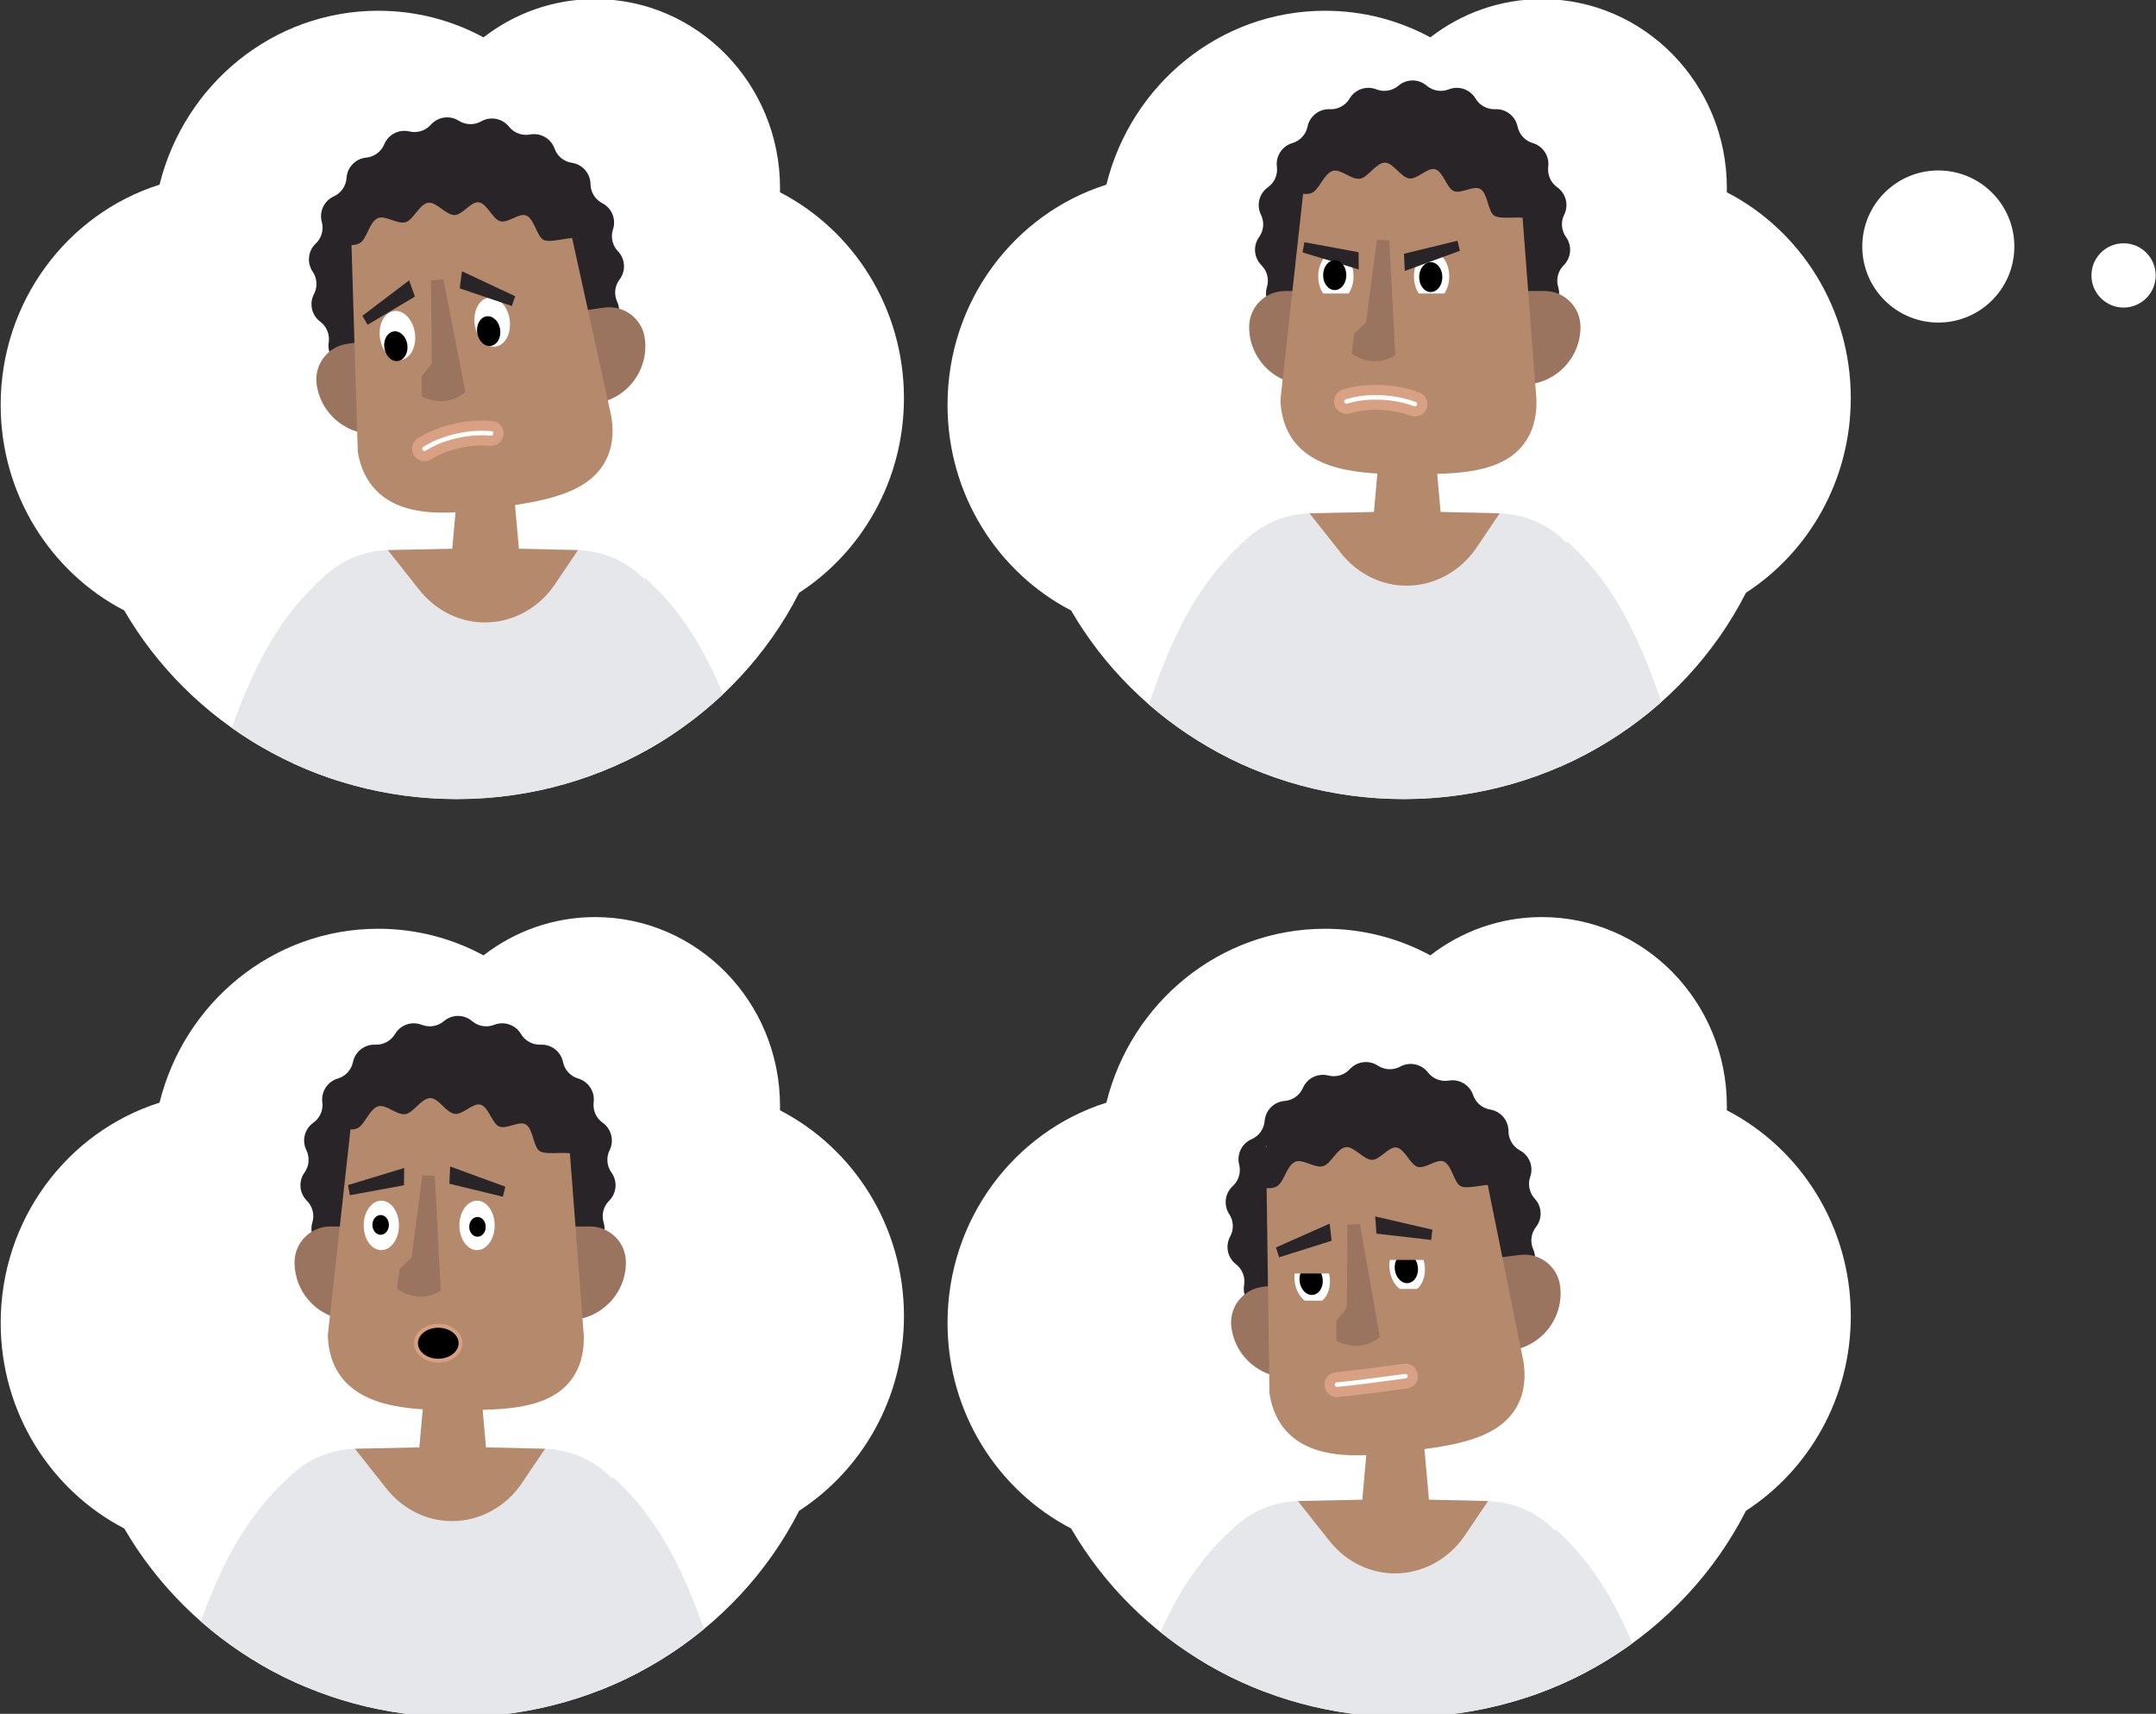
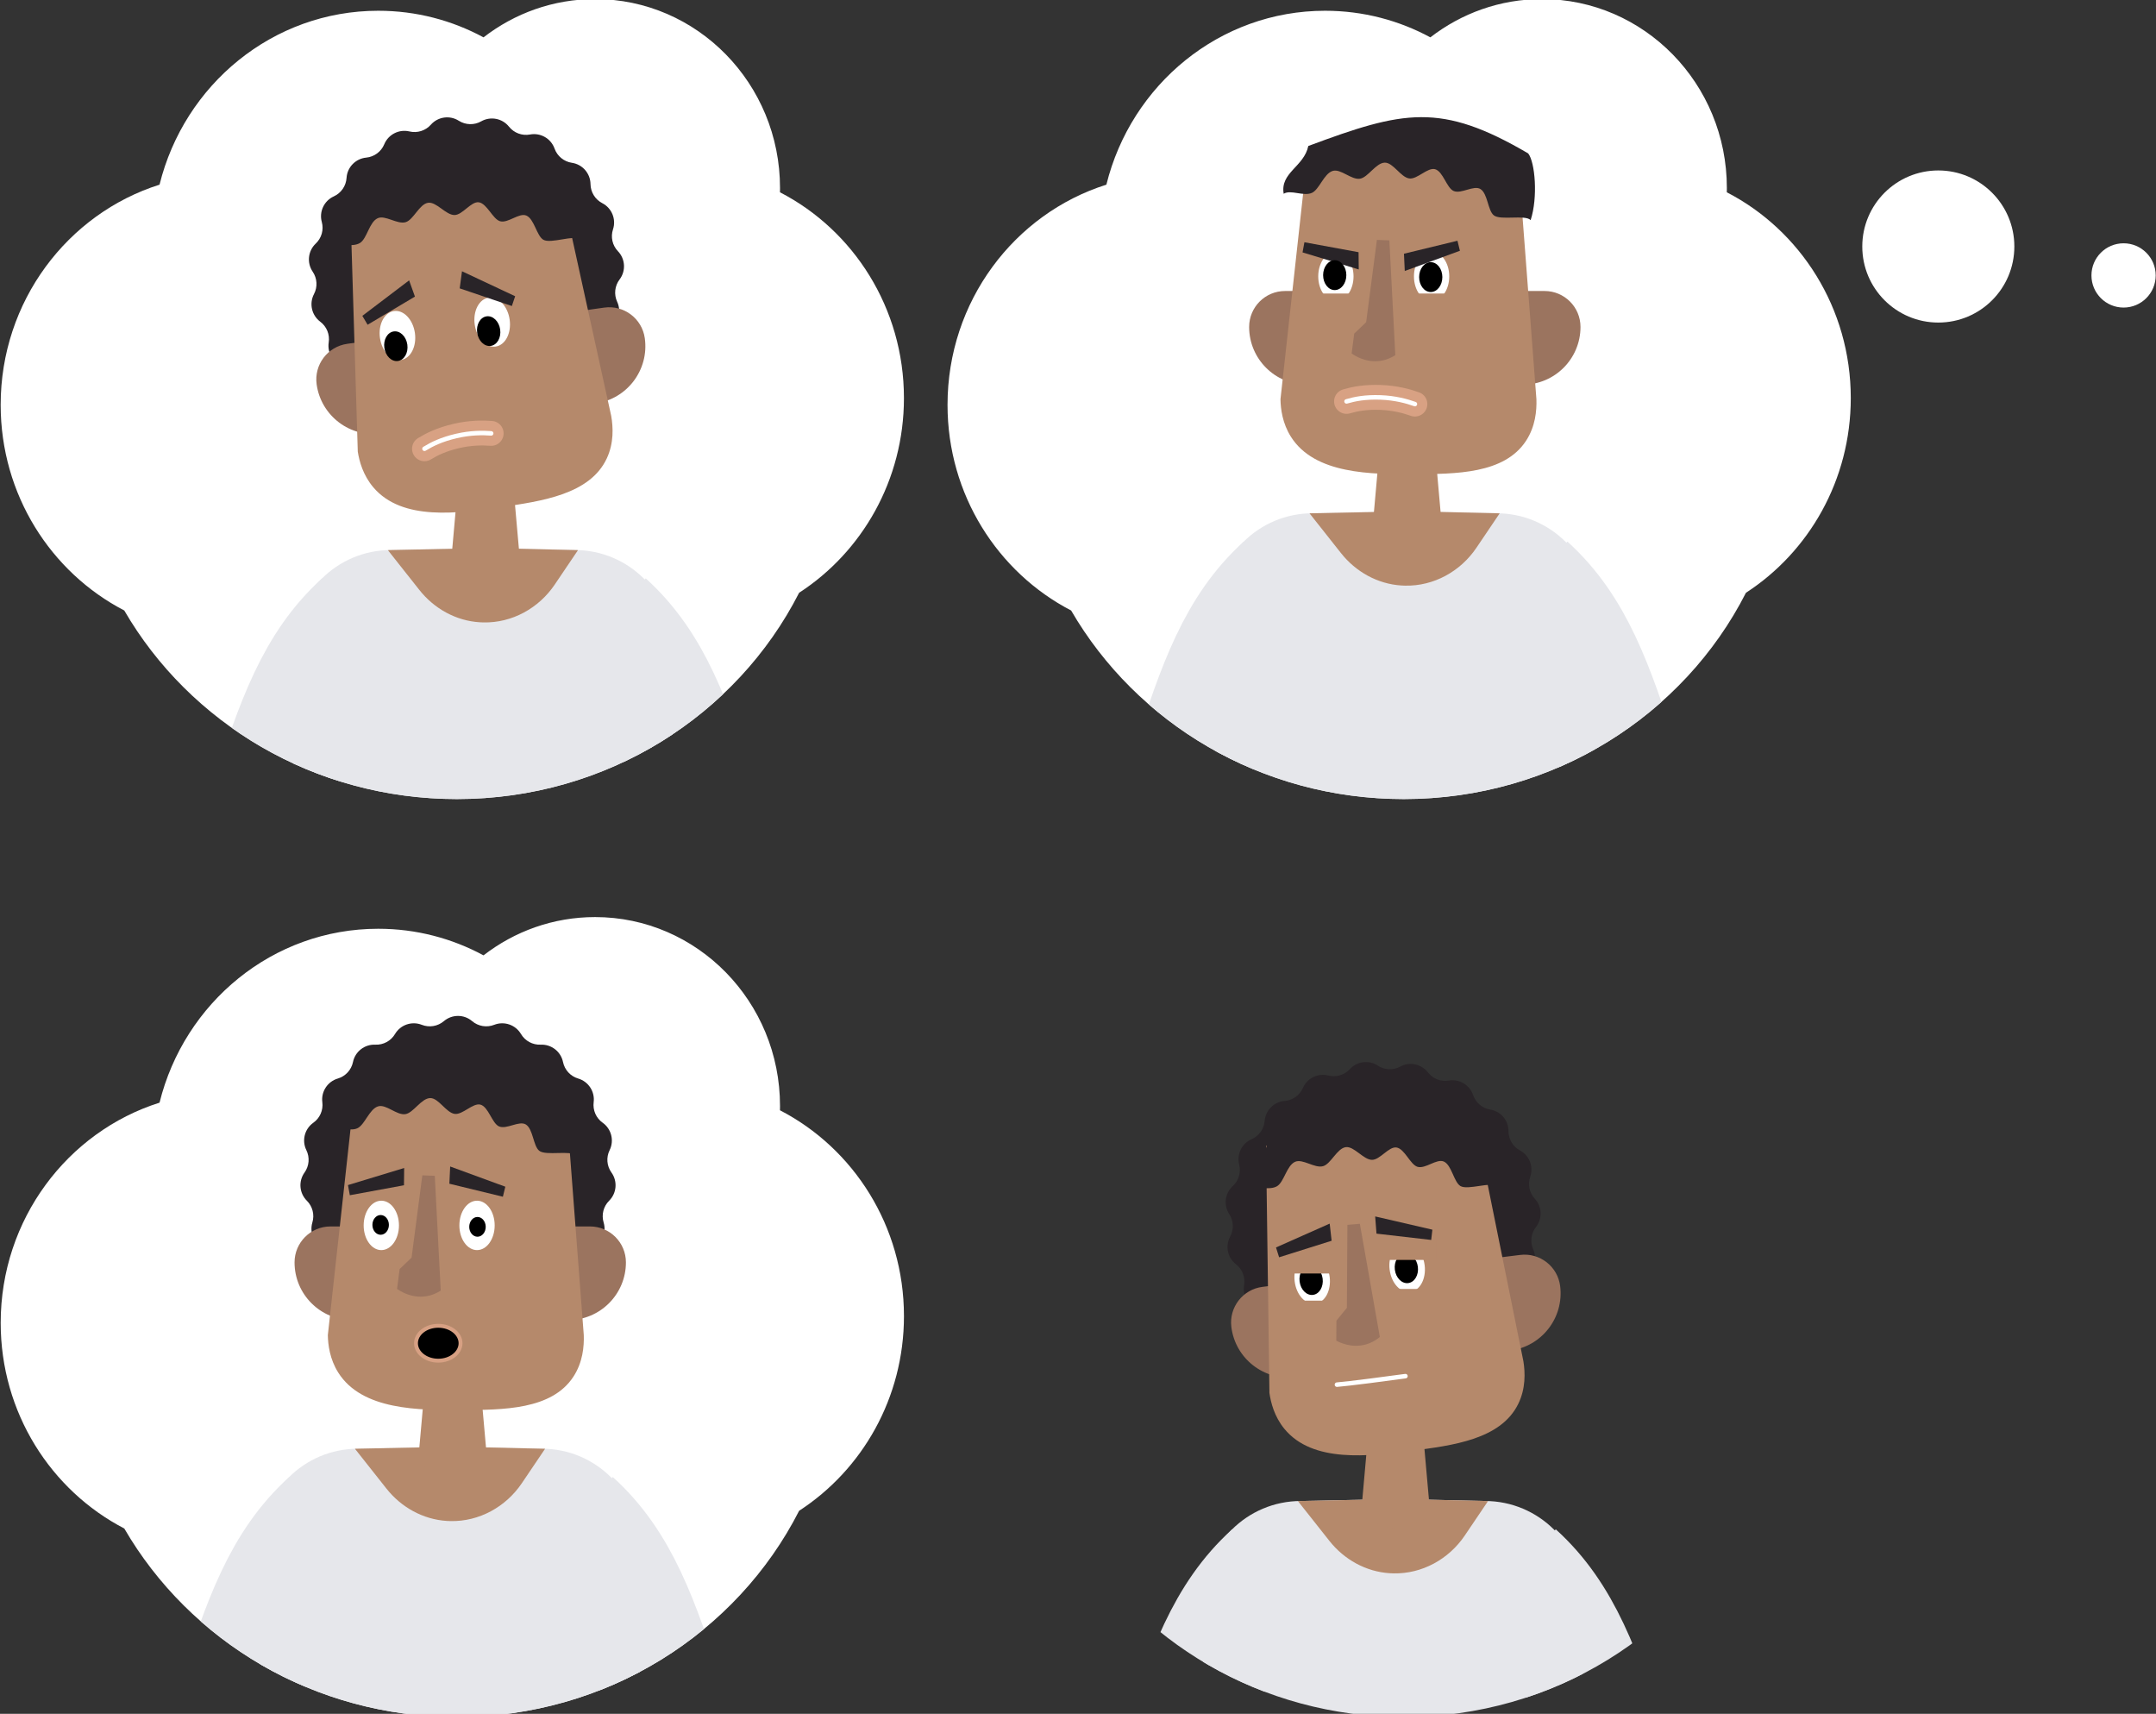
<svg xmlns="http://www.w3.org/2000/svg" xmlns:xlink="http://www.w3.org/1999/xlink" version="1.1" x="0px" y="0px" viewBox="0 0 1006.66 800" style="enable-background:new 0 0 1006.66 800;" xml:space="preserve">
  <rect x="0" y="0" width="1006.66" height="800" fill="#333333" stroke="none" />
  <style type="text/css">
	.st0{display:none;}
	.st1{display:inline;fill:#FFFF00;stroke:#000000;stroke-miterlimit:10;}
	.st2{fill:#FFFFFF;}
	.st3{fill:#292428;}
	.st4{fill:#9B745F;}
	.st5{fill:#B5896B;}
	.st6{fill:none;stroke:#D8A183;stroke-width:12.855;stroke-linecap:round;stroke-linejoin:round;stroke-miterlimit:10;}
	.st7{fill:none;stroke:#FFFFFF;stroke-width:2.336;stroke-linecap:round;stroke-linejoin:round;stroke-miterlimit:10;}
	.st8{fill:#E6E7EB;}
	.st9{fill:none;stroke:#E6E7EB;stroke-width:61.384;stroke-miterlimit:10;}
	.st10{clip-path:url(#SVGID_00000022523613525687130520000002099132448669055376_);}
	.st11{fill:none;stroke:#D8A183;stroke-width:11.622;stroke-linecap:round;stroke-linejoin:round;stroke-miterlimit:10;}
	.st12{fill:none;stroke:#FFFFFF;stroke-width:2.112;stroke-linecap:round;stroke-linejoin:round;stroke-miterlimit:10;}
	.st13{fill:none;stroke:#E6E7EB;stroke-width:55.495;stroke-miterlimit:10;}
	.st14{clip-path:url(#SVGID_00000139259275605913540060000018046253910411456444_);}
	.st15{clip-path:url(#SVGID_00000040565663651915024120000013505969345442765208_);}
	.st16{stroke:#D7A083;stroke-width:1.808;stroke-miterlimit:10;}
	.st17{clip-path:url(#SVGID_00000116219415305405272510000008410263118868823185_);}
</style>
  <g id="Layer_1" class="st0">
    <rect x="-237.98" y="-152.93" class="st1" width="1549" height="1159" />
  </g>
  <g id="Layer_2">
    <path class="st2" d="M364.18,518.28c0.01-0.66,0.02-1.33,0.02-2c0-48.71-38.66-88.19-86.34-88.19c-19.57,0-37.62,6.66-52.1,17.87   c-14.67-7.92-31.4-12.42-49.15-12.42c-49.25,0-90.6,34.53-102.12,81.18c-42.96,13.57-74.17,54.46-74.17,102.8   c0,41.91,23.47,78.22,57.71,95.98c30.49,52.53,88.6,88.02,155.3,88.02c70.13,0,130.78-39.25,159.79-96.29   c29.42-19.08,48.95-52.65,48.95-90.89C422.06,572.37,398.52,536.01,364.18,518.28z" />
-     <path class="st2" d="M806.27,518.28c0.01-0.66,0.02-1.33,0.02-2c0-48.71-38.66-88.19-86.34-88.19c-19.57,0-37.62,6.66-52.1,17.87   c-14.67-7.92-31.4-12.42-49.15-12.42c-49.25,0-90.6,34.53-102.12,81.18c-42.96,13.57-74.17,54.46-74.17,102.8   c0,41.91,23.47,78.22,57.71,95.98c30.49,52.53,88.6,88.02,155.3,88.02c70.13,0,130.78-39.25,159.79-96.29   c29.42-19.08,48.95-52.65,48.95-90.89C864.15,572.37,840.61,536.01,806.27,518.28z" />
    <path class="st2" d="M806.27,89.76c0.01-0.66,0.02-1.33,0.02-2c0-48.71-38.66-88.19-86.34-88.19c-19.57,0-37.62,6.66-52.1,17.87   c-14.67-7.93-31.4-12.42-49.15-12.42c-49.25,0-90.6,34.53-102.12,81.18c-42.96,13.57-74.17,54.46-74.17,102.8   c0,41.91,23.47,78.22,57.71,95.98C530.6,337.5,588.72,373,655.41,373c70.13,0,130.78-39.25,159.79-96.29   c29.42-19.08,48.95-52.65,48.95-90.89C864.15,143.85,840.61,107.48,806.27,89.76z" />
    <path class="st2" d="M364.18,89.76c0.01-0.66,0.02-1.33,0.02-2c0-48.71-38.66-88.19-86.34-88.19c-19.57,0-37.62,6.66-52.1,17.87   c-14.67-7.93-31.4-12.42-49.15-12.42c-49.25,0-90.6,34.53-102.12,81.18C31.53,99.77,0.31,140.66,0.31,188.99   c0,41.91,23.47,78.22,57.71,95.98C88.51,337.5,146.63,373,213.32,373c70.13,0,130.78-39.25,159.79-96.29   c29.42-19.08,48.95-52.65,48.95-90.89C422.06,143.85,398.52,107.48,364.18,89.76z" />
    <g>
      <defs>
        <path id="SVGID_1_" d="M364.18,89.76c0.01-0.66,0.02-1.33,0.02-2c0-48.71-38.66-88.19-86.34-88.19     c-19.57,0-37.62,6.66-52.1,17.87c-14.67-7.93-31.4-12.42-49.15-12.42c-49.25,0-90.6,34.53-102.12,81.18     C31.53,99.77,0.31,140.66,0.31,188.99c0,41.91,23.47,78.22,57.71,95.98C88.51,337.5,146.63,373,213.32,373     c70.13,0,130.78-39.25,159.79-96.29c29.42-19.08,48.95-52.65,48.95-90.89C422.06,143.85,398.52,107.48,364.18,89.76z" />
      </defs>
      <clipPath id="SVGID_00000183227828444128877930000011400526012629801113_">
        <use xlink:href="#SVGID_1_" style="overflow:visible;" />
      </clipPath>
      <g style="clip-path:url(#SVGID_00000183227828444128877930000011400526012629801113_);">
        <path class="st3" d="M201.17,58.21L201.17,58.21c-2.49,2.81-6.33,4.02-9.99,3.15l0,0c-4.86-1.16-9.85,1.37-11.77,5.99l0,0     c-1.44,3.47-4.68,5.86-8.42,6.22l0,0c-4.97,0.48-8.87,4.5-9.18,9.48v0c-0.24,3.75-2.53,7.06-5.95,8.62l0,0     c-4.55,2.07-6.93,7.13-5.61,11.95l0,0c0.99,3.63-0.09,7.5-2.83,10.08l0,0c-3.63,3.43-4.23,8.99-1.42,13.13v0     c2.12,3.11,2.35,7.13,0.6,10.45l0,0c-2.32,4.43-1.08,9.88,2.92,12.88h0c3.01,2.25,4.53,5.98,3.96,9.69v0     c-0.76,4.94,2.18,9.7,6.94,11.23l0,0c3.58,1.15,6.23,4.18,6.9,7.88v0c0.89,4.92,5.21,8.46,10.21,8.37h0     c3.76-0.07,7.25,1.93,9.08,5.22l0,0c2.44,4.36,7.68,6.31,12.37,4.6h0c3.53-1.29,7.48-0.52,10.28,1.98v0     c3.72,3.34,9.31,3.48,13.2,0.33l0,0c2.92-2.36,6.91-2.93,10.37-1.46h0c4.6,1.95,9.94,0.26,12.59-3.97l0,0     c2-3.18,5.58-5.01,9.33-4.75h0c4.99,0.35,9.49-2.98,10.62-7.84l0,0c0.85-3.66,3.65-6.55,7.28-7.52l0,0     c4.83-1.29,8.01-5.9,7.5-10.87v0c-0.38-3.74,1.33-7.38,4.45-9.48l0,0c4.15-2.79,5.66-8.17,3.56-12.71v0     c-1.57-3.41-1.14-7.42,1.13-10.41v0c3.02-3.98,2.7-9.57-0.76-13.18v0c-2.6-2.72-3.49-6.64-2.31-10.21l0,0     c1.56-4.75-0.56-9.93-5-12.22l0,0c-3.34-1.73-5.45-5.15-5.5-8.91v0c-0.07-5-3.75-9.21-8.69-9.94h0c-3.72-0.55-6.83-3.1-8.1-6.64     v0c-1.68-4.71-6.54-7.49-11.45-6.57l0,0c-3.69,0.69-7.47-0.71-9.82-3.65l0,0c-3.12-3.9-8.61-4.96-12.96-2.5l0,0     c-3.27,1.85-7.3,1.75-10.47-0.26l0,0C210.02,53.69,204.48,54.47,201.17,58.21z" />
        <path class="st4" d="M272.11,189.15l6.03-0.85c14.73-2.08,24.99-15.71,22.92-30.44v0c-1.29-9.18-9.78-15.56-18.96-14.27     l-16.1,2.27L272.11,189.15z" />
        <path class="st4" d="M184.32,201.53l-6.03,0.85c-14.73,2.08-28.36-8.18-30.44-22.92l0,0c-1.29-9.18,5.1-17.66,14.27-18.96     l16.1-2.27L184.32,201.53z" />
        <path id="XMLID_00000067936035210828939080000018171518325479021964_" class="st5" d="M167.05,210.83     c0.71,4.47,2.44,10.96,7.25,16.64c13.47,15.91,39.8,12.11,59.2,9.31c19.69-2.84,41.92-6.04,49.78-22.72     c3.42-7.26,3.01-14.72,2.1-19.92c-8.22-37.43-16.44-74.87-24.67-112.3l-97.17,13.7L167.05,210.83z" />
-         <path class="st4" d="M207.04,130.31l-5.8,0.59l0.4,38.75l-4.78,6.05l0.1,9.35c1.47,0.77,7.18,3.51,13.83,1.53     c3-0.89,5.15-2.44,6.47-3.59C213.85,165.42,210.45,147.87,207.04,130.31z" />
        <ellipse transform="matrix(0.99 -0.14 0.14 0.99 -18.759 33.562)" class="st2" cx="229.8" cy="150.47" rx="8.24" ry="11.53" />
        <ellipse transform="matrix(0.99 -0.14 0.14 0.99 -20.064 27.444)" class="st2" cx="185.55" cy="156.71" rx="8.24" ry="11.53" />
        <polygon class="st3" points="171.64,151.59 193.74,138.45 191.02,130.87 169.18,147.44    " />
        <polygon class="st3" points="238.99,142.85 214.64,134.61 215.71,126.63 240.53,138.28    " />
        <ellipse transform="matrix(0.99 -0.14 0.14 0.99 -19.363 33.374)" cx="228.16" cy="154.68" rx="5.42" ry="6.97" />
        <ellipse transform="matrix(0.99 -0.14 0.14 0.99 -20.77 27.388)" cx="184.8" cy="161.71" rx="5.42" ry="6.97" />
        <g>
          <path class="st2" d="M229.33,202.3c-3.93-0.31-9.64-0.33-16.27,1.22c-6.99,1.63-11.41,3.84-14.86,5.96" />
          <path class="st11" d="M229.33,202.3c-3.93-0.31-9.64-0.33-16.27,1.22c-6.99,1.63-11.41,3.84-14.86,5.96" />
          <path class="st12" d="M229.33,202.3c-3.93-0.31-9.64-0.33-16.27,1.22c-6.99,1.63-11.41,3.84-14.86,5.96" />
        </g>
        <g>
          <path class="st3" d="M155.14,115.65c2.94-2.52,9.31,0.05,12.98-2.26c3.23-2.03,4.28-9.66,8.18-11.5      c3.54-1.67,9.17,2.98,13.11,1.82c3.65-1.08,6.36-8.42,10.46-9.05c3.86-0.59,8.29,5.72,12.32,5.72c3.76,0,7.73-6.44,11.35-5.95      c3.84,0.52,6.54,7.9,9.98,8.85c3.7,1.03,8.88-4.11,12.25-2.65c3.68,1.59,4.8,9.44,7.89,11.27c3.48,2.06,14.48-2.46,17.35-0.18      c1.97-11.01-1.72-27.12-5.49-30.68c-43.82-18.01-60.47-11.67-102.14,10.91C162.78,101.84,152.04,106.08,155.14,115.65z" />
        </g>
        <g>
          <path id="XMLID_00000028285471521487519010000007947908399901150126_" class="st8" d="M182.53,256.76l44.19-0.94l41.66,0.94      c25.25,0,45.71,20.47,45.71,45.71v125.21H136.82V302.48C136.82,277.23,157.29,256.76,182.53,256.76z" />
          <path class="st5" d="M195.8,275.38l-14.71-18.59l46.21-0.97l42.58,0.97l-10.87,16.09c-7.46,11.05-19.93,17.94-33.27,17.67      c-0.58-0.01-1.16-0.04-1.74-0.07C212.9,289.8,202.7,284.11,195.8,275.38z" />
          <path class="st5" d="M210.49,263.74l9.08,4.21c4.76,2.21,10.27,2.16,15-0.13l8.39-4.08l-4.62-51.94h-23.22L210.49,263.74z" />
          <path class="st13" d="M169.01,290.56c-21.67,19.62-31.13,46.4-43.35,84.77" />
          <path class="st13" d="M282.88,290.56c21.67,19.62,31.13,46.4,43.35,84.77" />
        </g>
      </g>
    </g>
    <g>
      <defs>
        <path id="SVGID_00000010300238027098304240000018087590938206974906_" d="M806.27,89.76c0.01-0.66,0.02-1.33,0.02-2     c0-48.71-38.66-88.19-86.34-88.19c-19.57,0-37.62,6.66-52.1,17.87c-14.67-7.93-31.4-12.42-49.15-12.42     c-49.25,0-90.6,34.53-102.12,81.18c-42.96,13.57-74.17,54.46-74.17,102.8c0,41.91,23.47,78.22,57.71,95.98     C530.6,337.5,588.72,373,655.41,373c70.13,0,130.78-39.25,159.79-96.29c29.42-19.08,48.95-52.65,48.95-90.89     C864.15,143.85,840.61,107.48,806.27,89.76z" />
      </defs>
      <clipPath id="SVGID_00000041269736844749436720000011384212211253914282_">
        <use xlink:href="#SVGID_00000010300238027098304240000018087590938206974906_" style="overflow:visible;" />
      </clipPath>
      <g style="clip-path:url(#SVGID_00000041269736844749436720000011384212211253914282_);">
-         <path class="st3" d="M652.96,39.99L652.96,39.99c-2.86,2.44-6.83,3.1-10.33,1.72l0,0c-4.65-1.83-9.94-0.01-12.49,4.29v0     c-1.91,3.23-5.46,5.15-9.21,4.98l0,0c-4.99-0.22-9.41,3.21-10.42,8.11v0c-0.76,3.68-3.49,6.64-7.09,7.7l0,0     c-4.79,1.41-7.85,6.1-7.22,11.05v0c0.48,3.73-1.14,7.41-4.21,9.59v0c-4.08,2.89-5.45,8.32-3.24,12.8v0     c1.66,3.37,1.33,7.38-0.86,10.44v0c-2.92,4.06-2.45,9.63,1.09,13.16v0c2.67,2.65,3.65,6.55,2.57,10.15v0     c-1.44,4.79,0.81,9.91,5.3,12.09v0c3.38,1.64,5.58,5.01,5.73,8.77v0c0.19,4.99,3.98,9.11,8.94,9.71l0,0     c3.73,0.45,6.91,2.93,8.26,6.43v0c1.8,4.66,6.72,7.32,11.61,6.28l0,0c3.68-0.78,7.48,0.53,9.9,3.4l0,0     c3.22,3.82,8.74,4.74,13.02,2.17h0c3.22-1.93,7.25-1.93,10.47,0l0,0c4.29,2.57,9.8,1.65,13.02-2.17v0     c2.42-2.88,6.23-4.18,9.9-3.4l0,0c4.89,1.04,9.81-1.62,11.61-6.28v0c1.36-3.51,4.53-5.98,8.26-6.43l0,0     c4.96-0.6,8.75-4.72,8.94-9.71v0c0.14-3.76,2.35-7.13,5.73-8.77v0c4.5-2.18,6.74-7.3,5.3-12.09v0c-1.08-3.6-0.09-7.5,2.57-10.15     v0c3.54-3.52,4.01-9.1,1.09-13.16l0,0c-2.19-3.05-2.53-7.06-0.86-10.44v0c2.21-4.48,0.83-9.91-3.24-12.8v0     c-3.07-2.17-4.68-5.86-4.21-9.59v0c0.63-4.96-2.43-9.64-7.22-11.05l0,0c-3.61-1.06-6.33-4.02-7.09-7.7v0     c-1.01-4.89-5.43-8.33-10.42-8.11l0,0c-3.75,0.17-7.3-1.75-9.21-4.98v0c-2.55-4.3-7.84-6.12-12.49-4.29v0     c-3.5,1.38-7.47,0.71-10.33-1.72v0C662.36,36.75,656.77,36.75,652.96,39.99z" />
        <path class="st4" d="M704.92,179.56h6.09c14.88,0,26.94-12.06,26.94-26.94v0c0-9.27-7.51-16.78-16.78-16.78h-16.26V179.56z" />
        <path class="st4" d="M616.27,179.56h-6.09c-14.88,0-26.94-12.06-26.94-26.94v0c0-9.27,7.51-16.78,16.78-16.78h16.26V179.56z" />
        <path id="XMLID_00000178901415567160184930000007763519787018409603_" class="st5" d="M597.87,186.36     c0.08,4.52,0.89,11.19,4.86,17.49c11.12,17.63,37.72,17.55,57.32,17.49c19.9-0.06,42.36-0.13,52.46-15.55     c4.4-6.71,5.04-14.15,4.86-19.43c-2.91-38.22-5.83-76.43-8.74-114.65H610.5L597.87,186.36z" />
        <path class="st4" d="M648.71,112.21l-5.82-0.23l-5.02,38.42l-5.57,5.32l-1.21,9.27c1.35,0.96,6.62,4.48,13.48,3.45     c3.09-0.47,5.44-1.7,6.91-2.65C650.55,147.93,649.63,130.07,648.71,112.21z" />
        <ellipse class="st2" cx="668.43" cy="129.02" rx="8.24" ry="11.53" />
        <ellipse class="st2" cx="623.74" cy="129.02" rx="8.24" ry="11.53" />
        <polygon class="st3" points="609.05,113.08 634.33,117.73 634.41,125.78 608.17,117.82    " />
        <polygon class="st3" points="680.51,112.38 655.53,118.44 655.9,126.49 681.65,117.06    " />
        <ellipse cx="668.03" cy="129.35" rx="5.42" ry="6.97" />
        <ellipse cx="623.2" cy="128.44" rx="5.42" ry="6.97" />
        <g>
          <path class="st2" d="M660.63,188.62c-3.71-1.34-9.22-2.85-16.02-3.1c-7.17-0.26-12.01,0.71-15.9,1.85" />
          <path class="st11" d="M660.63,188.62c-3.71-1.34-9.22-2.85-16.02-3.1c-7.17-0.26-12.01,0.71-15.9,1.85" />
          <path class="st12" d="M660.63,188.62c-3.71-1.34-9.22-2.85-16.02-3.1c-7.17-0.26-12.01,0.71-15.9,1.85" />
        </g>
        <g>
          <path class="st3" d="M599.37,90.45c3.27-2.08,9.21,1.35,13.17-0.42c3.48-1.56,5.59-8.97,9.7-10.24      c3.74-1.16,8.67,4.24,12.73,3.63c3.77-0.56,7.47-7.45,11.63-7.5c3.9-0.05,7.41,6.82,11.4,7.38c3.72,0.52,8.55-5.29,12.07-4.31      c3.73,1.05,5.38,8.74,8.65,10.16c3.52,1.53,9.36-2.83,12.5-0.91c3.42,2.09,3.44,10.02,6.24,12.26      c3.15,2.53,14.68-0.42,17.21,2.25c3.48-10.63,2.08-27.09-1.15-31.14c-40.88-23.96-58.25-20-102.66-3.46      C608.86,77.84,597.63,80.53,599.37,90.45z" />
        </g>
        <g>
          <path id="XMLID_00000002381969681820052520000000022473994997470911_" class="st8" d="M612.87,239.59l44.19-0.94l41.66,0.94      c25.25,0,45.71,20.47,45.71,45.71v125.21H567.16V285.3C567.16,260.05,587.62,239.59,612.87,239.59z" />
          <path class="st5" d="M626.14,258.21l-14.71-18.59l46.21-0.97l42.58,0.97l-10.87,16.09c-7.46,11.05-19.93,17.94-33.27,17.67      c-0.58-0.01-1.16-0.04-1.74-0.07C643.24,272.62,633.04,266.93,626.14,258.21z" />
          <path class="st5" d="M640.83,246.56l9.08,4.21c4.76,2.21,10.27,2.16,15-0.13l8.39-4.08l-4.62-51.94h-23.22L640.83,246.56z" />
          <path class="st13" d="M599.35,273.38c-21.67,19.63-31.13,46.4-43.35,84.77" />
          <path class="st13" d="M713.22,273.38c21.67,19.63,31.13,46.4,43.35,84.77" />
        </g>
        <rect x="612.82" y="137.01" class="st5" width="19.89" height="15.37" />
        <rect x="659.83" y="137.01" class="st5" width="19.89" height="15.37" />
      </g>
    </g>
    <g>
      <defs>
        <path id="SVGID_00000016047150940228784800000003336872353481918647_" d="M364.18,518.28c0.01-0.66,0.02-1.33,0.02-2     c0-48.71-38.66-88.19-86.34-88.19c-19.57,0-37.62,6.66-52.1,17.87c-14.67-7.92-31.4-12.42-49.15-12.42     c-49.25,0-90.6,34.53-102.12,81.18c-42.96,13.57-74.17,54.46-74.17,102.8c0,41.91,23.47,78.22,57.71,95.98     c30.49,52.53,88.6,88.02,155.3,88.02c70.13,0,130.78-39.25,159.79-96.29c29.42-19.08,48.95-52.65,48.95-90.89     C422.06,572.37,398.52,536.01,364.18,518.28z" />
      </defs>
      <clipPath id="SVGID_00000015323128214914346870000006829040015357649086_">
        <use xlink:href="#SVGID_00000016047150940228784800000003336872353481918647_" style="overflow:visible;" />
      </clipPath>
      <g style="clip-path:url(#SVGID_00000015323128214914346870000006829040015357649086_);">
        <path class="st3" d="M207.26,476.66L207.26,476.66c-2.86,2.44-6.83,3.1-10.33,1.72h0c-4.65-1.83-9.94-0.01-12.49,4.29l0,0     c-1.91,3.23-5.46,5.15-9.21,4.98h0c-4.99-0.22-9.41,3.21-10.42,8.11v0c-0.76,3.68-3.49,6.64-7.09,7.7h0     c-4.79,1.41-7.85,6.1-7.22,11.05l0,0c0.48,3.73-1.14,7.42-4.21,9.59h0c-4.08,2.89-5.45,8.32-3.24,12.8h0     c1.66,3.37,1.33,7.38-0.86,10.44l0,0c-2.92,4.06-2.45,9.63,1.09,13.16h0c2.67,2.65,3.65,6.55,2.57,10.15l0,0     c-1.44,4.79,0.81,9.91,5.3,12.09h0c3.38,1.64,5.58,5.01,5.73,8.77l0,0c0.19,4.99,3.98,9.11,8.94,9.71h0     c3.73,0.45,6.91,2.93,8.26,6.43h0c1.8,4.66,6.72,7.32,11.61,6.28l0,0c3.68-0.78,7.48,0.53,9.9,3.4l0,0     c3.22,3.82,8.74,4.74,13.02,2.17h0c3.22-1.93,7.25-1.93,10.47,0h0c4.29,2.57,9.8,1.65,13.02-2.17h0c2.42-2.88,6.23-4.18,9.9-3.4     l0,0c4.89,1.04,9.81-1.62,11.61-6.28h0c1.36-3.51,4.53-5.98,8.26-6.43h0c4.96-0.6,8.75-4.72,8.94-9.71l0,0     c0.14-3.76,2.35-7.13,5.73-8.77h0c4.5-2.18,6.74-7.3,5.3-12.09l0,0c-1.08-3.6-0.09-7.5,2.57-10.15l0,0     c3.54-3.52,4.01-9.1,1.09-13.16h0c-2.19-3.05-2.53-7.06-0.86-10.44l0,0c2.21-4.48,0.83-9.91-3.24-12.8l0,0     c-3.07-2.17-4.68-5.86-4.21-9.59l0,0c0.63-4.96-2.43-9.64-7.22-11.05l0,0c-3.61-1.06-6.33-4.02-7.09-7.7v0     c-1.01-4.89-5.43-8.33-10.42-8.11h0c-3.75,0.17-7.3-1.75-9.21-4.98l0,0c-2.55-4.3-7.84-6.12-12.49-4.29h0     c-3.5,1.38-7.47,0.71-10.33-1.72l0,0C216.66,473.42,211.06,473.42,207.26,476.66z" />
        <path class="st4" d="M259.22,616.22h6.09c14.88,0,26.94-12.06,26.94-26.94v0c0-9.27-7.51-16.78-16.78-16.78h-16.26V616.22z" />
        <path class="st4" d="M170.56,616.22h-6.09c-14.88,0-26.94-12.06-26.94-26.94v0c0-9.27,7.51-16.78,16.78-16.78h16.26V616.22z" />
        <path id="XMLID_00000140007189483772659850000011527500643451358849_" class="st5" d="M153.07,623.23     c0.08,4.52,0.89,11.19,4.86,17.49c11.12,17.63,37.72,17.55,57.32,17.49c19.9-0.06,42.36-0.13,52.46-15.55     c4.4-6.71,5.04-14.15,4.86-19.43c-2.91-38.22-5.83-76.43-8.74-114.65H165.7L153.07,623.23z" />
        <path class="st4" d="M203.01,548.87l-5.82-0.23l-5.02,38.42l-5.57,5.32l-1.21,9.27c1.35,0.96,6.62,4.48,13.48,3.45     c3.09-0.47,5.44-1.7,6.91-2.65C204.85,584.59,203.93,566.73,203.01,548.87z" />
        <ellipse class="st2" cx="222.73" cy="572.02" rx="8.24" ry="11.53" />
        <ellipse class="st2" cx="178.04" cy="572.02" rx="8.24" ry="11.53" />
        <polygon class="st3" points="163.34,557.93 188.62,553.28 188.71,545.22 162.47,553.19    " />
        <polygon class="st3" points="234.8,558.63 209.82,552.56 210.19,544.52 235.94,553.95    " />
        <ellipse cx="177.73" cy="571.78" rx="3.85" ry="4.61" />
        <ellipse cx="222.94" cy="572.69" rx="3.85" ry="4.61" />
        <g>
          <path class="st3" d="M153.66,527.11c3.27-2.08,9.21,1.35,13.17-0.42c3.48-1.56,5.59-8.97,9.7-10.24      c3.74-1.16,8.67,4.24,12.73,3.63c3.77-0.56,7.47-7.45,11.63-7.5c3.9-0.05,7.41,6.82,11.4,7.38c3.72,0.52,8.55-5.29,12.07-4.31      c3.73,1.05,5.38,8.74,8.65,10.16c3.52,1.53,9.36-2.83,12.5-0.91c3.42,2.09,3.44,10.02,6.24,12.26      c3.15,2.53,14.68-0.42,17.21,2.25c3.48-10.63,2.08-27.09-1.15-31.14c-40.88-23.96-58.25-20-102.66-3.46      C163.15,514.51,151.92,517.2,153.66,527.11z" />
        </g>
        <g>
          <path id="XMLID_00000105410624233479133990000002556592800031503028_" class="st8" d="M167.16,676.25l44.19-0.94l41.66,0.94      c25.25,0,45.71,20.47,45.71,45.71v125.21H121.45V721.96C121.45,696.72,141.92,676.25,167.16,676.25z" />
          <path class="st5" d="M180.43,694.87l-14.71-18.59l46.21-0.97l42.58,0.97l-10.87,16.09c-7.46,11.05-19.93,17.94-33.27,17.67      c-0.58-0.01-1.16-0.04-1.74-0.07C197.53,709.28,187.33,703.6,180.43,694.87z" />
          <path class="st5" d="M195.12,683.22l9.08,4.21c4.76,2.21,10.27,2.16,15-0.13l8.39-4.08l-4.62-51.94h-23.22L195.12,683.22z" />
          <path class="st13" d="M153.64,710.05c-21.67,19.62-31.13,46.4-43.35,84.77" />
          <path class="st13" d="M267.51,710.05c21.67,19.62,31.13,46.4,43.35,84.77" />
        </g>
        <ellipse class="st16" cx="204.63" cy="627.02" rx="10.4" ry="8.14" />
      </g>
    </g>
    <g>
      <defs>
        <path id="SVGID_00000168079690961350083880000016306129591434482079_" d="M806.27,518.28c0.01-0.66,0.02-1.33,0.02-2     c0-48.71-38.66-88.19-86.34-88.19c-19.57,0-37.62,6.66-52.1,17.87c-14.67-7.92-31.4-12.42-49.15-12.42     c-49.25,0-90.6,34.53-102.12,81.18c-42.96,13.57-74.17,54.46-74.17,102.8c0,41.91,23.47,78.22,57.71,95.98     c30.49,52.53,88.6,88.02,155.3,88.02c70.13,0,130.78-39.25,159.79-96.29c29.42-19.08,48.95-52.65,48.95-90.89     C864.15,572.37,840.61,536.01,806.27,518.28z" />
      </defs>
      <clipPath id="SVGID_00000139290050775383245860000002629091981113827244_">
        <use xlink:href="#SVGID_00000168079690961350083880000016306129591434482079_" style="overflow:visible;" />
      </clipPath>
      <g style="clip-path:url(#SVGID_00000139290050775383245860000002629091981113827244_);">
        <g>
          <path id="XMLID_00000062175906681046156120000010542889010251243928_" class="st8" d="M607.45,700.66l44.19-0.94l41.66,0.94      c25.25,0,45.71,20.47,45.71,45.71v125.21H561.73V746.37C561.73,721.13,582.2,700.66,607.45,700.66z" />
          <path class="st5" d="M620.71,719.28L606,700.69l46.21-0.97l42.58,0.97l-10.87,16.09c-7.46,11.05-19.93,17.94-33.27,17.67      c-0.58-0.01-1.16-0.04-1.74-0.07C637.81,733.69,627.61,728.01,620.71,719.28z" />
          <path class="st5" d="M635.4,707.63l9.08,4.21c4.76,2.21,10.27,2.16,15-0.13l8.39-4.08l-4.62-51.94h-23.22L635.4,707.63z" />
          <path class="st13" d="M593.92,734.46c-21.67,19.62-31.13,46.4-43.35,84.77" />
          <path class="st13" d="M707.79,734.46c21.67,19.62,31.13,46.4,43.35,84.77" />
        </g>
        <path class="st3" d="M630.25,499.07L630.25,499.07c-2.54,2.77-6.4,3.92-10.04,2.98l0,0c-4.84-1.24-9.87,1.21-11.86,5.79l0,0     c-1.5,3.45-4.78,5.78-8.53,6.08h0c-4.98,0.4-8.94,4.35-9.34,9.33l0,0c-0.3,3.75-2.64,7.02-6.09,8.52l0,0     c-4.58,1.99-7.04,7.02-5.81,11.86l0,0c0.93,3.64-0.22,7.5-2.99,10.03l0,0c-3.69,3.37-4.38,8.92-1.64,13.1l0,0     c2.06,3.14,2.23,7.16,0.43,10.46l0,0c-2.39,4.39-1.25,9.86,2.7,12.92l0,0c2.97,2.3,4.43,6.05,3.8,9.76v0     c-0.84,4.93,2.02,9.73,6.75,11.35l0,0c3.56,1.21,6.16,4.29,6.76,7.99l0,0c0.81,4.93,5.07,8.55,10.07,8.54l0,0     c3.76-0.01,7.22,2.05,8.99,5.37l0,0c2.36,4.4,7.57,6.44,12.3,4.81h0c3.55-1.23,7.49-0.4,10.25,2.15v0     c3.66,3.4,9.25,3.63,13.19,0.55l0,0c2.96-2.32,6.96-2.81,10.39-1.29l0,0c4.57,2.02,9.93,0.43,12.66-3.76h0     c2.05-3.15,5.67-4.92,9.41-4.59h0c4.98,0.43,9.53-2.82,10.75-7.67l0,0c0.91-3.65,3.76-6.49,7.41-7.4h0     c4.85-1.21,8.1-5.76,7.68-10.74l0,0c-0.32-3.74,1.45-7.36,4.6-9.41h0c4.19-2.72,5.79-8.08,3.77-12.65l0,0     c-1.52-3.44-1.02-7.43,1.3-10.39v0c3.08-3.93,2.86-9.52-0.54-13.19h0c-2.55-2.76-3.38-6.7-2.14-10.25l0,0     c1.64-4.72-0.39-9.93-4.79-12.3h0c-3.31-1.78-5.37-5.24-5.36-9l0,0c0.02-5-3.6-9.27-8.53-10.08v0c-3.71-0.61-6.78-3.21-7.99-6.77     v0c-1.61-4.73-6.41-7.6-11.34-6.76l0,0c-3.71,0.63-7.46-0.84-9.75-3.81l0,0c-3.06-3.95-8.53-5.11-12.92-2.72v0     c-3.3,1.8-7.32,1.63-10.46-0.44l0,0C639.18,494.7,633.63,495.39,630.25,499.07z" />
        <path class="st4" d="M699,631.18l6.04-0.75c14.77-1.83,25.25-15.29,23.42-30.05v0c-1.14-9.2-9.52-15.73-18.72-14.58l-16.13,2     L699,631.18z" />
        <path class="st4" d="M611.02,642.09l-6.04,0.75c-14.77,1.83-28.22-8.65-30.05-23.42v0c-1.14-9.2,5.39-17.58,14.58-18.72l16.13-2     L611.02,642.09z" />
        <path id="XMLID_00000126317028983277155130000006657313327447614655_" class="st5" d="M592.71,650.2     c0.64,4.48,2.26,11,6.97,16.76c13.21,16.13,39.59,12.77,59.04,10.3c19.74-2.51,42.02-5.35,50.15-21.89     c3.54-7.2,3.26-14.67,2.43-19.88c-7.6-37.57-15.2-75.13-22.79-112.7l-97.38,12.08L592.71,650.2z" />
        <path class="st4" d="M634.93,571.26l-5.81,0.49l-0.25,38.75l-4.88,5.97l-0.06,9.35c1.46,0.79,7.12,3.63,13.8,1.76     c3.01-0.84,5.19-2.35,6.53-3.48C641.15,606.48,638.04,588.87,634.93,571.26z" />
        <ellipse transform="matrix(0.992 -0.123 0.123 0.992 -67.869 85.446)" class="st2" cx="657.35" cy="591.8" rx="8.24" ry="11.53" />
        <ellipse transform="matrix(0.992 -0.123 0.123 0.992 -68.884 80.026)" class="st2" cx="612.99" cy="597.3" rx="8.24" ry="11.53" />
        <ellipse transform="matrix(0.992 -0.123 0.123 0.992 -67.917 85.404)" cx="656.98" cy="592.17" rx="5.42" ry="6.97" />
        <ellipse transform="matrix(0.992 -0.123 0.123 0.992 -68.935 79.969)" cx="612.5" cy="597.69" rx="5.42" ry="6.97" />
        <g>
          <path class="st2" d="M656.22,642.38c-6.33,0.9-27.12,3.62-31.98,3.97" />
-           <path class="st11" d="M656.22,642.38c-6.33,0.9-27.12,3.62-31.98,3.97" />
          <path class="st12" d="M656.22,642.38c-6.33,0.9-27.12,3.62-31.98,3.97" />
        </g>
        <g>
          <path class="st3" d="M583.28,555.74c2.98-2.47,9.31,0.2,13.02-2.04c3.26-1.98,4.45-9.59,8.37-11.36      c3.57-1.61,9.12,3.14,13.08,2.03c3.67-1.02,6.5-8.31,10.61-8.88c3.87-0.53,8.19,5.86,12.22,5.92c3.76,0.06,7.84-6.31,11.45-5.76      c3.84,0.58,6.41,8.01,9.84,9.02c3.68,1.09,8.94-3.96,12.29-2.45c3.66,1.66,4.64,9.52,7.7,11.4c3.44,2.12,14.52-2.22,17.35,0.11      c2.15-10.98-1.27-27.14-4.98-30.77c-43.52-18.74-60.27-12.68-102.31,9.21C591.15,542.06,580.33,546.12,583.28,555.74z" />
        </g>
        <rect x="642.66" y="578.2" class="st5" width="28.03" height="9.94" />
        <rect x="645.37" y="601.7" class="st5" width="28.03" height="9.94" />
        <rect x="593.84" y="607.13" class="st5" width="28.03" height="9.94" />
        <rect x="596.55" y="584.52" class="st5" width="28.03" height="9.94" />
        <polygon class="st3" points="597.23,586.9 621.75,579.18 620.84,571.18 595.78,582.31    " />
        <polygon class="st3" points="668.24,578.8 642.7,575.86 642.08,567.83 668.79,574.01    " />
      </g>
    </g>
    <circle class="st2" cx="905.02" cy="115.07" r="35.5" />
    <circle class="st2" cx="991.52" cy="128.57" r="15" />
  </g>
</svg>